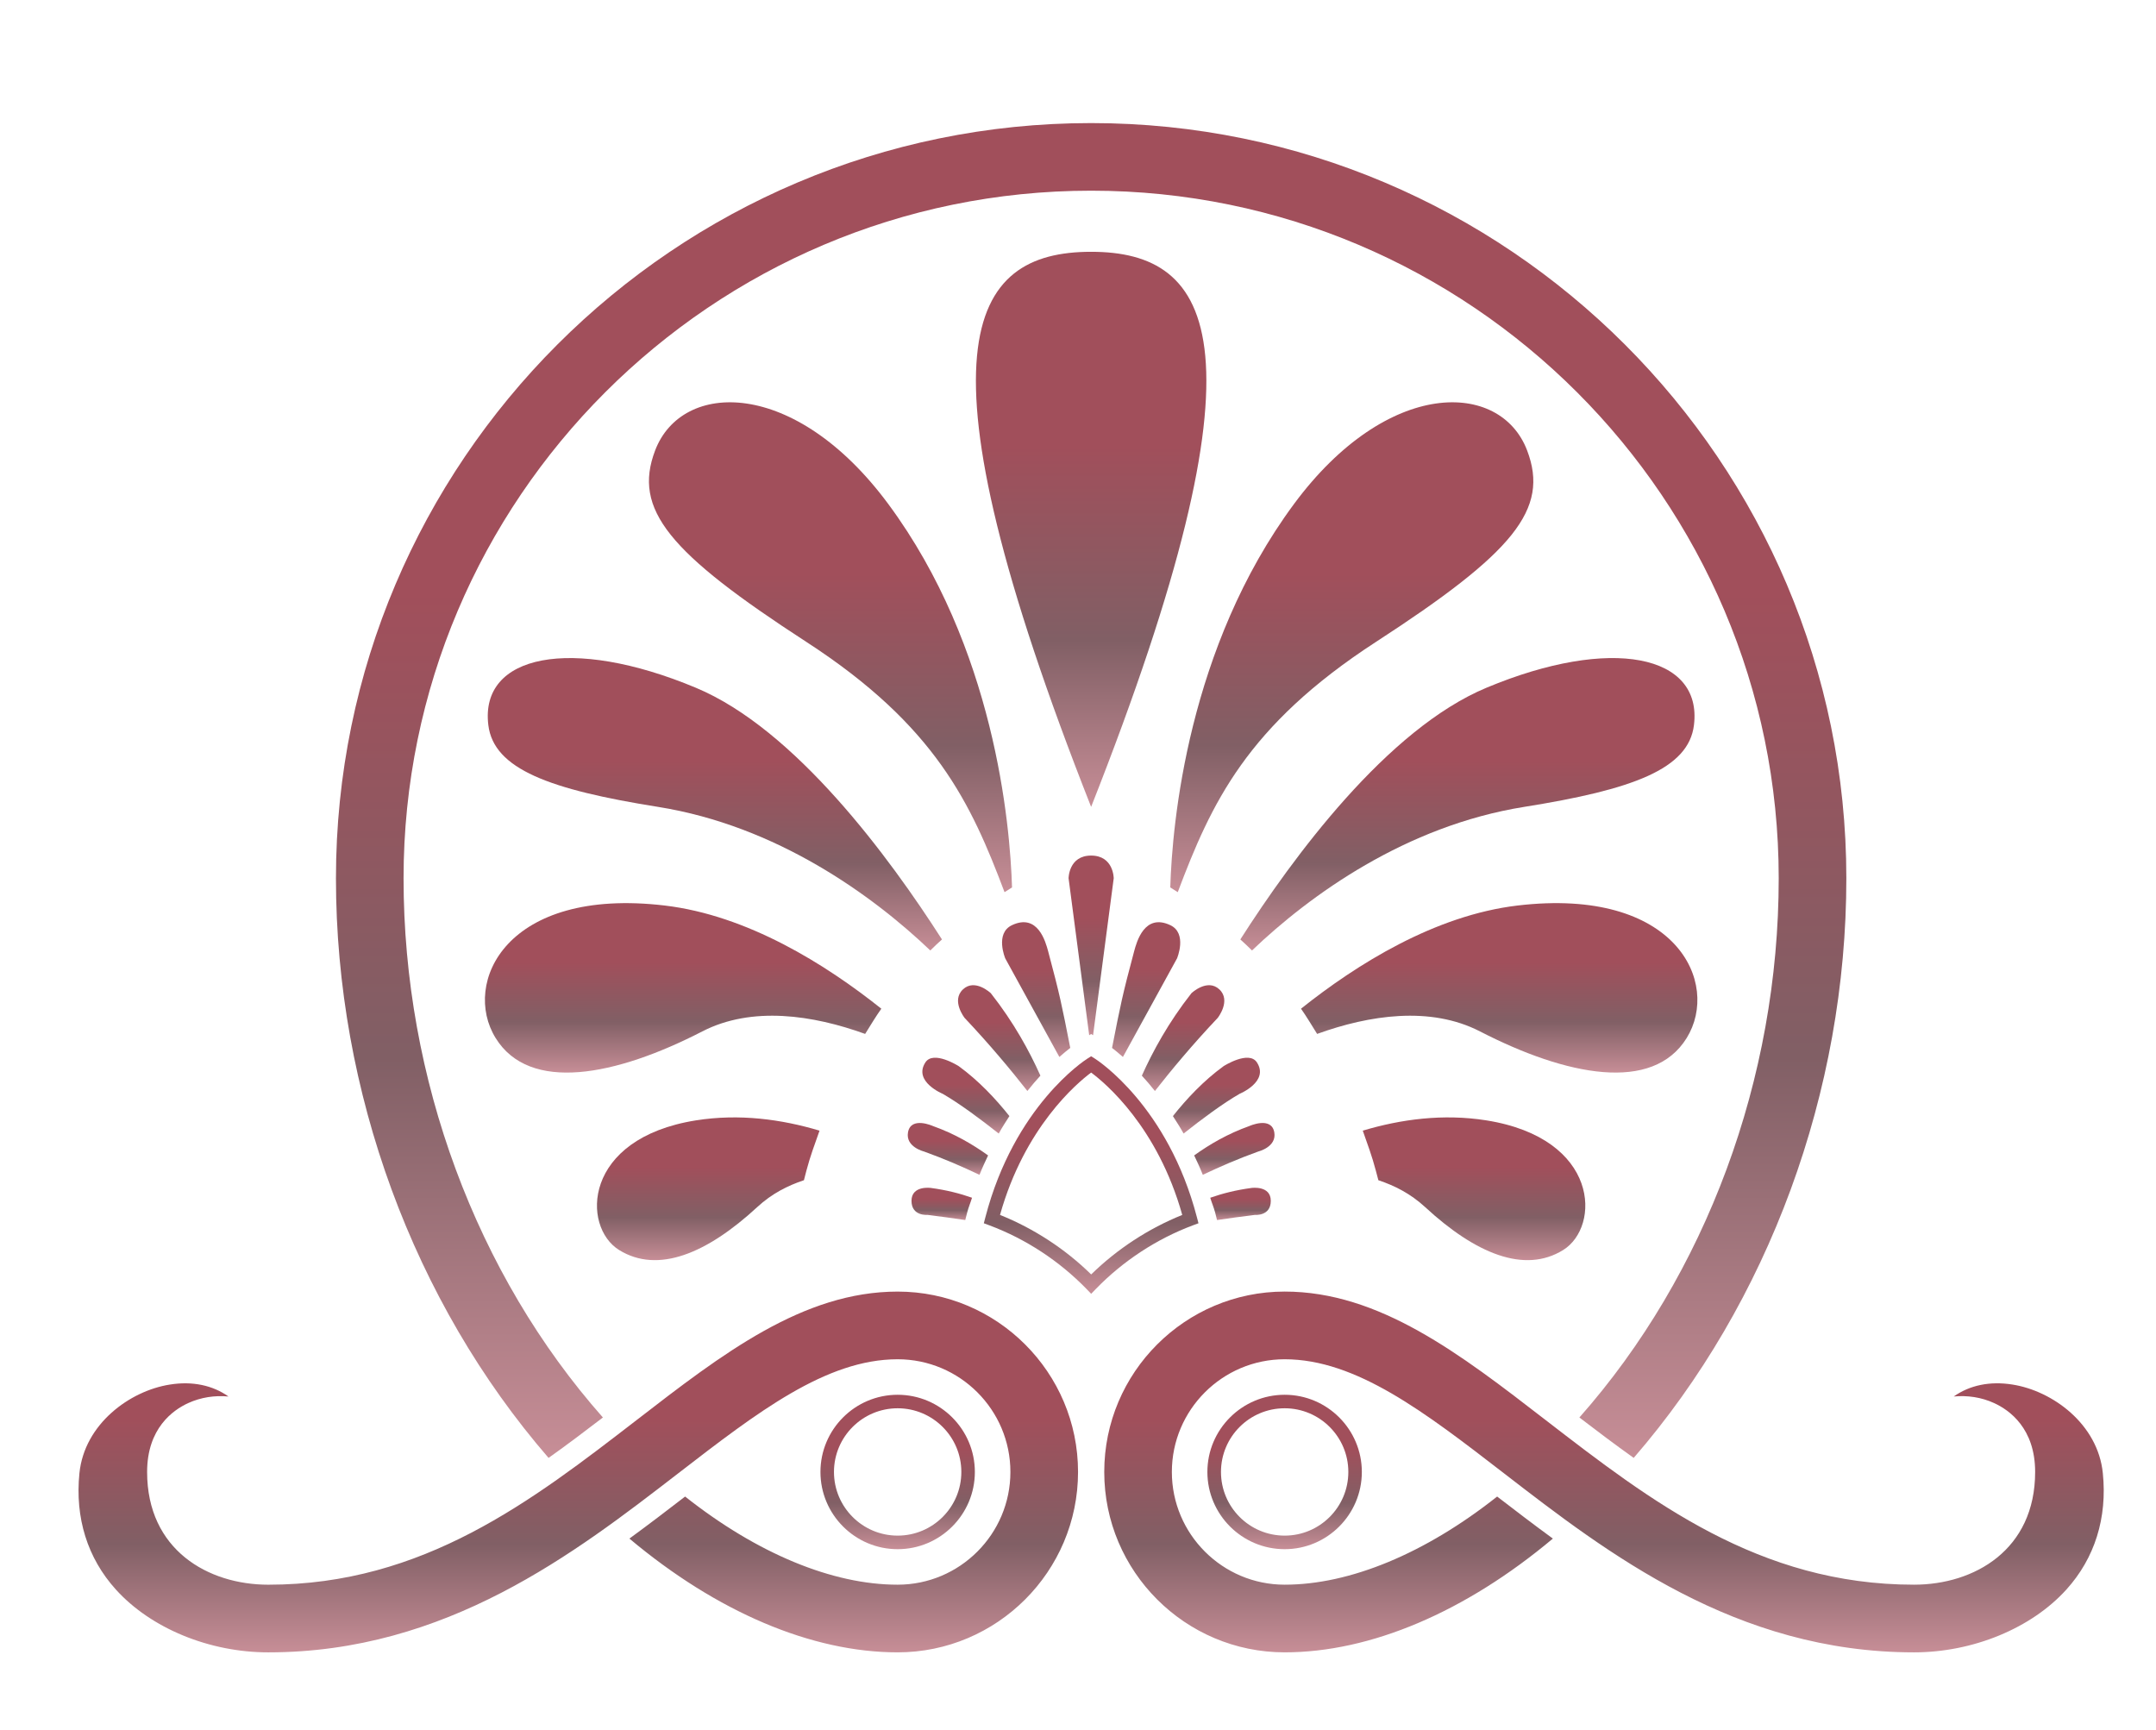
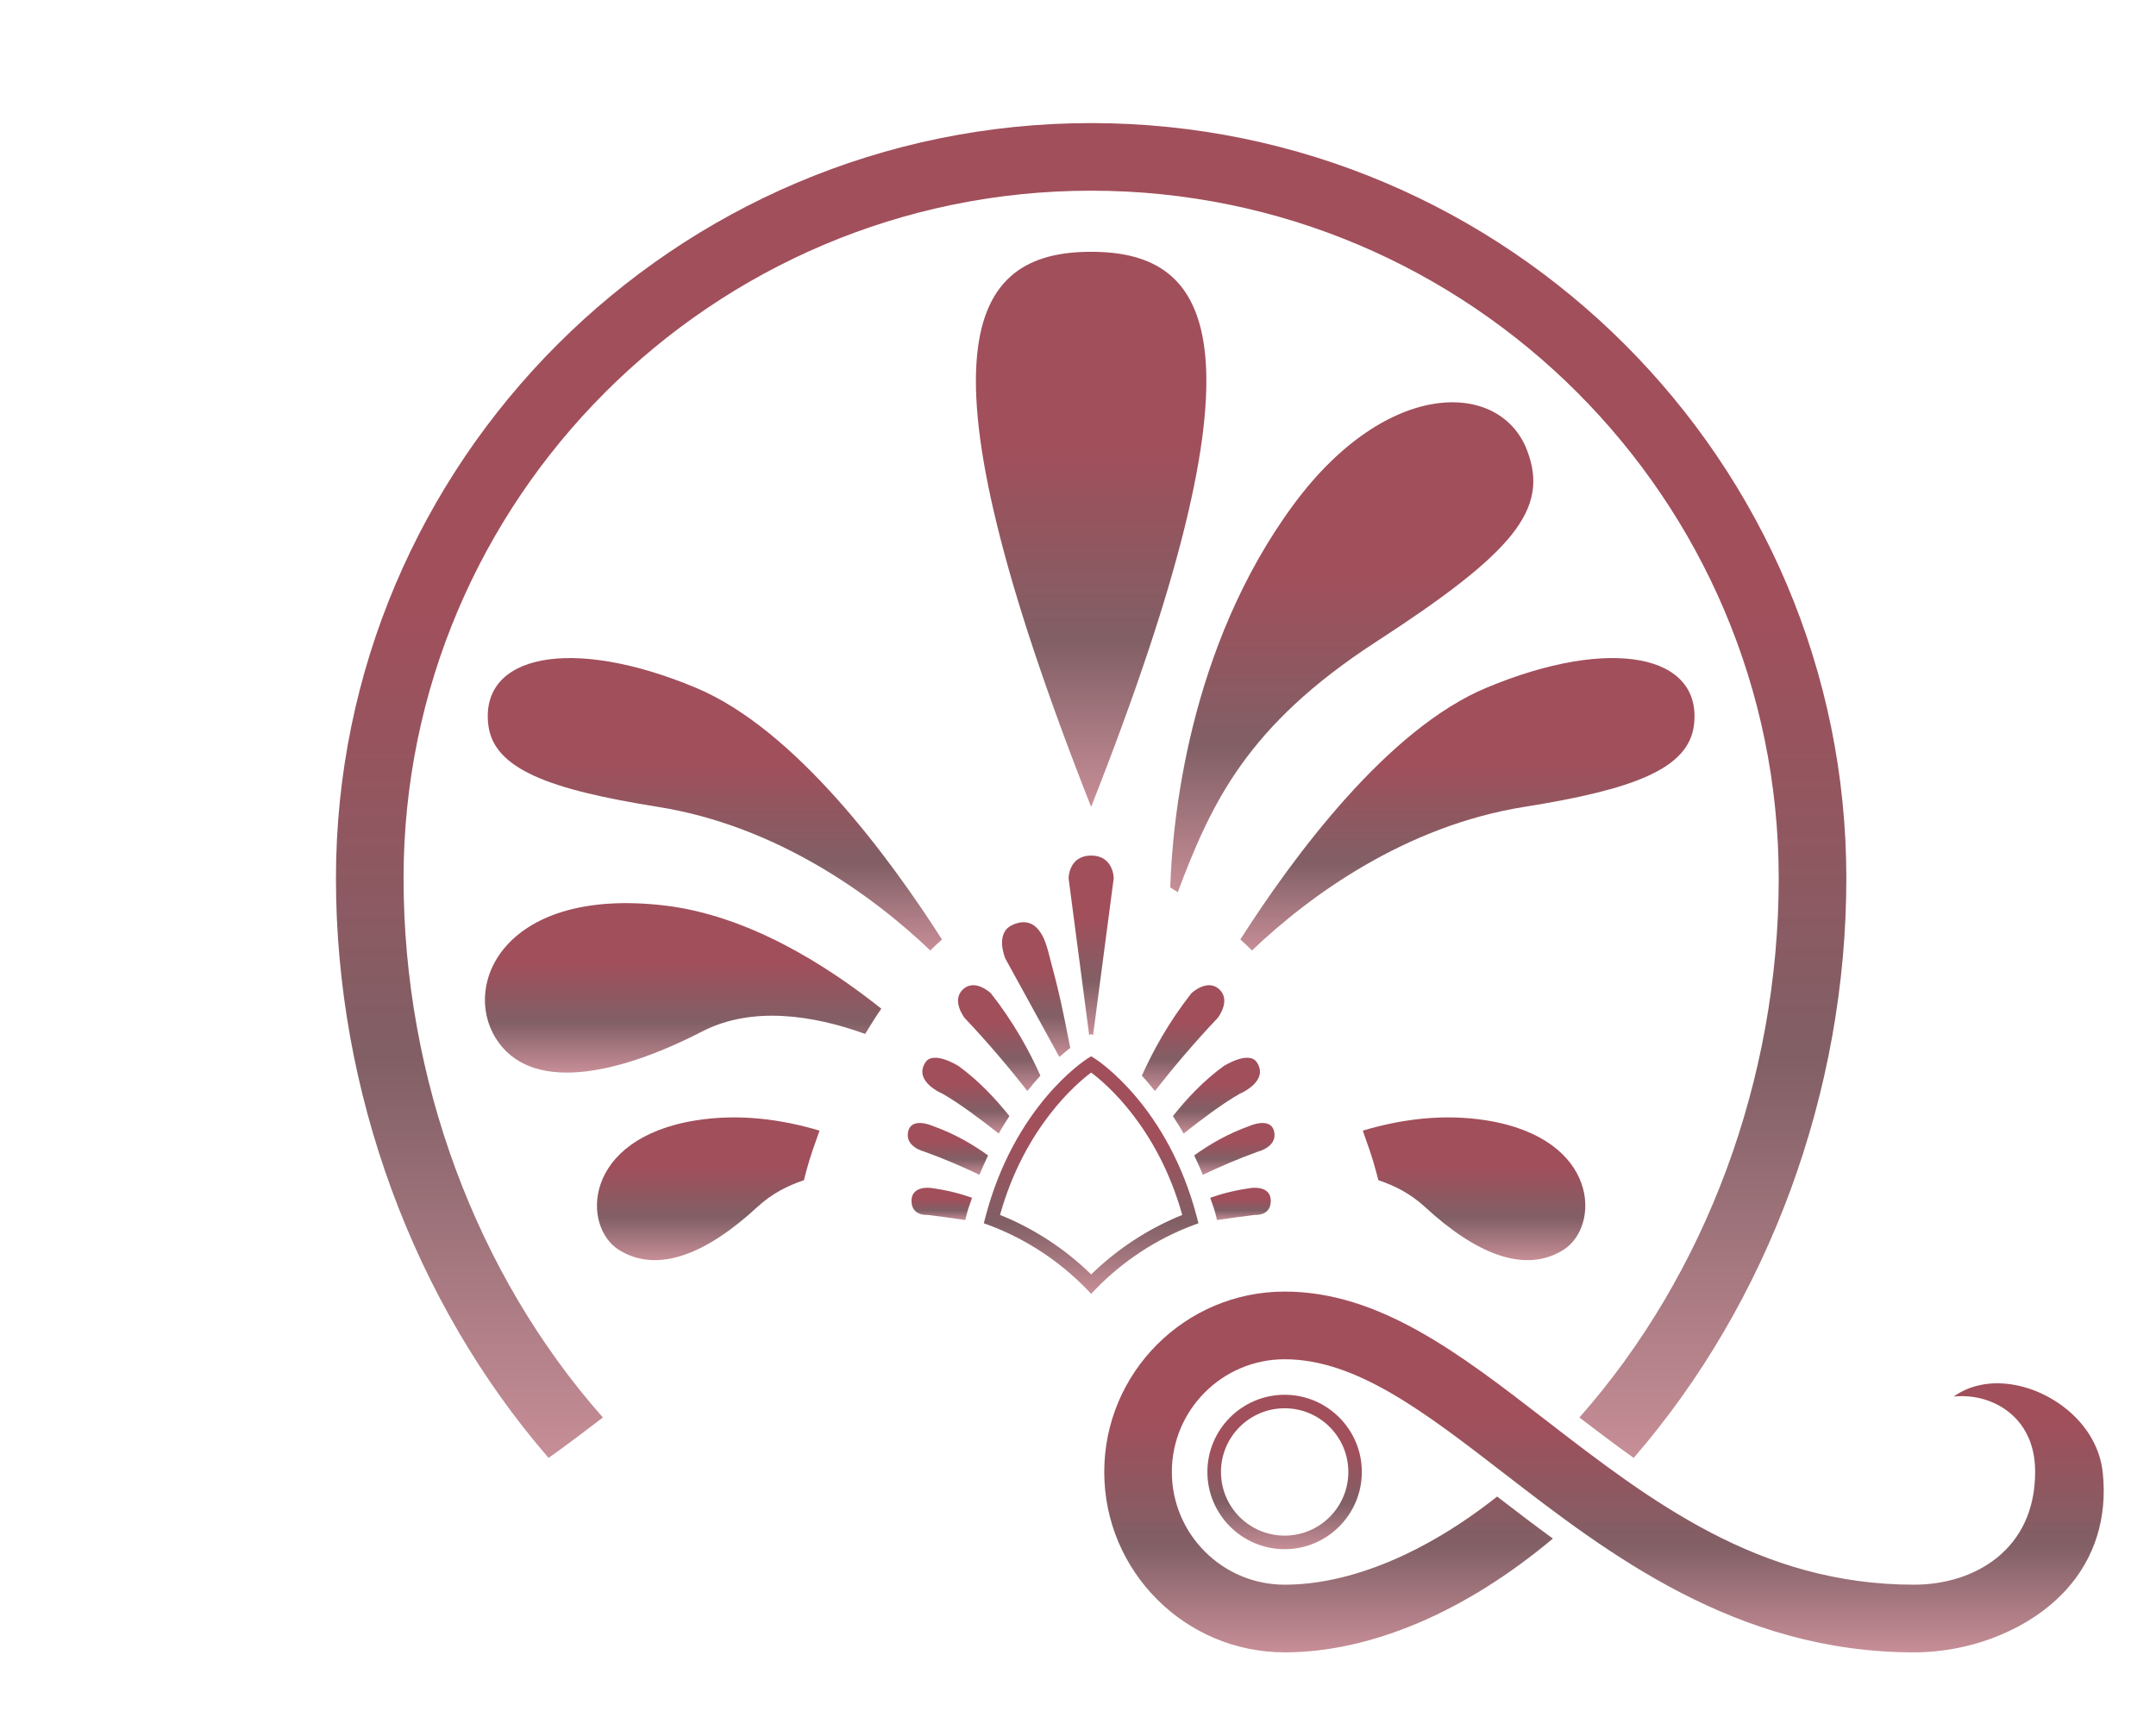
<svg xmlns="http://www.w3.org/2000/svg" version="1.1" id="Layer_1" x="0px" y="0px" width="140.983px" height="113.114px" viewBox="0 0 140.983 113.114" style="enable-background:new 0 0 140.983 113.114;" xml:space="preserve">
  <g>
    <linearGradient id="SVGID_1_" gradientUnits="userSpaceOnUse" x1="71.351" y1="95.332" x2="71.351" y2="8.048">
      <stop offset="0" style="stop-color:#C78E97" />
      <stop offset="0.3" style="stop-color:#815F65" />
      <stop offset="0.65" style="stop-color:#A14F5B" />
      <stop offset="1" style="stop-color:#A14F5B" />
    </linearGradient>
    <path style="fill:url(#SVGID_1_);" d="M120.734,57.432c0-27.231-22.153-49.384-49.384-49.384   c-27.228,0-49.382,22.153-49.382,49.384c0,13.948,5.072,27.706,13.903,37.9c1.204-0.854,2.384-1.747,3.553-2.642   c-8.276-9.357-13.035-22.145-13.035-35.258c0-24.792,20.171-44.963,44.961-44.963c24.792,0,44.962,20.171,44.962,44.963   c0,13.114-4.758,25.901-13.034,35.258c1.167,0.895,2.35,1.787,3.551,2.642C115.66,85.138,120.734,71.38,120.734,57.432z" />
    <linearGradient id="SVGID_2_" gradientUnits="userSpaceOnUse" x1="37.815" y1="108.048" x2="37.815" y2="84.457">
      <stop offset="0" style="stop-color:#C78E97" />
      <stop offset="0.3" style="stop-color:#815F65" />
      <stop offset="0.65" style="stop-color:#A14F5B" />
      <stop offset="1" style="stop-color:#A14F5B" />
    </linearGradient>
-     <path style="fill:url(#SVGID_2_);" d="M58.698,84.457c-6.189,0-11.47,4.075-17.062,8.396c-6.857,5.292-13.948,10.771-24.092,10.771   c-3.943,0-7.924-2.279-7.924-7.372c0-2.85,1.682-4.045,2.686-4.504c0.833-0.38,1.743-0.515,2.635-0.43   c-1.028-0.731-2.357-1.02-3.836-0.781c-2.622,0.411-5.584,2.58-5.911,5.792c-0.297,2.923,0.525,5.555,2.382,7.61   c2.289,2.534,6.106,4.109,9.967,4.109c11.651,0,20.048-6.49,26.796-11.699c5.193-4.008,9.679-7.467,14.358-7.467   c4.066,0,7.374,3.303,7.374,7.369s-3.308,7.372-7.374,7.372c-4.271,0-9.189-2.04-13.897-5.764   c-1.163,0.896-2.375,1.823-3.642,2.749c5.722,4.805,11.922,7.439,17.539,7.439c6.504,0,11.797-5.292,11.797-11.797   S65.202,84.457,58.698,84.457z" />
    <linearGradient id="SVGID_3_" gradientUnits="userSpaceOnUse" x1="104.887" y1="108.048" x2="104.887" y2="84.457">
      <stop offset="0" style="stop-color:#C78E97" />
      <stop offset="0.3" style="stop-color:#815F65" />
      <stop offset="0.65" style="stop-color:#A14F5B" />
      <stop offset="1" style="stop-color:#A14F5B" />
    </linearGradient>
    <path style="fill:url(#SVGID_3_);" d="M131.597,90.536c-1.48-0.238-2.81,0.05-3.84,0.781c0.901-0.085,1.809,0.05,2.639,0.43   c1.005,0.459,2.684,1.654,2.684,4.504c0,5.093-3.974,7.372-7.92,7.372c-10.143,0-17.239-5.479-24.097-10.771   c-5.589-4.32-10.871-8.396-17.058-8.396c-6.505,0-11.797,5.289-11.797,11.794s5.292,11.797,11.797,11.797   c5.616,0,11.813-2.635,17.539-7.439c-1.271-0.926-2.479-1.854-3.644-2.749c-4.706,3.724-9.624,5.764-13.896,5.764   c-4.066,0-7.375-3.306-7.375-7.372s3.309-7.369,7.375-7.369c4.679,0,9.165,3.459,14.355,7.467   c6.747,5.209,15.146,11.699,26.799,11.699c3.857,0,7.679-1.575,9.967-4.109c1.857-2.056,2.679-4.688,2.381-7.61   C137.183,93.116,134.217,90.947,131.597,90.536z" />
    <linearGradient id="SVGID_4_" gradientUnits="userSpaceOnUse" x1="84.002" y1="101.301" x2="84.002" y2="91.204">
      <stop offset="0" style="stop-color:#C78E97" />
      <stop offset="0.3" style="stop-color:#815F65" />
      <stop offset="0.65" style="stop-color:#A14F5B" />
      <stop offset="1" style="stop-color:#A14F5B" />
    </linearGradient>
    <path style="fill:url(#SVGID_4_);" d="M78.952,96.251c0,2.785,2.268,5.05,5.053,5.05c2.782,0,5.047-2.265,5.047-5.05   c0-2.782-2.265-5.047-5.047-5.047C81.22,91.204,78.952,93.469,78.952,96.251z M88.169,96.251c0,2.301-1.869,4.164-4.164,4.164   c-2.298,0-4.164-1.863-4.164-4.164c0-2.298,1.866-4.164,4.164-4.164C86.3,92.087,88.169,93.953,88.169,96.251z" />
    <linearGradient id="SVGID_5_" gradientUnits="userSpaceOnUse" x1="58.698" y1="101.301" x2="58.698" y2="91.204">
      <stop offset="0" style="stop-color:#C78E97" />
      <stop offset="0.3" style="stop-color:#815F65" />
      <stop offset="0.65" style="stop-color:#A14F5B" />
      <stop offset="1" style="stop-color:#A14F5B" />
    </linearGradient>
-     <path style="fill:url(#SVGID_5_);" d="M63.747,96.251c0-2.782-2.264-5.047-5.048-5.047c-2.785,0-5.049,2.265-5.049,5.047   c0,2.785,2.264,5.05,5.049,5.05C61.482,101.301,63.747,99.036,63.747,96.251z M54.534,96.251c0-2.298,1.868-4.164,4.164-4.164   c2.297,0,4.165,1.866,4.165,4.164c0,2.301-1.868,4.164-4.165,4.164C56.402,100.415,54.534,98.552,54.534,96.251z" />
    <linearGradient id="SVGID_6_" gradientUnits="userSpaceOnUse" x1="71.352" y1="84.602" x2="71.352" y2="69.069">
      <stop offset="0" style="stop-color:#C78E97" />
      <stop offset="0.3" style="stop-color:#815F65" />
      <stop offset="0.65" style="stop-color:#A14F5B" />
      <stop offset="1" style="stop-color:#A14F5B" />
    </linearGradient>
    <path style="fill:url(#SVGID_6_);" d="M78.37,79.99l-0.102-0.39c-1.894-7.271-6.485-10.259-6.678-10.381l-0.241-0.15l-0.237,0.15   c-0.195,0.122-4.786,3.11-6.678,10.381l-0.101,0.39l0.372,0.138c2.367,0.886,4.556,2.322,6.332,4.146l0.315,0.328l0.317-0.328   c1.777-1.826,3.965-3.26,6.326-4.146L78.37,79.99z M71.353,83.336c-1.708-1.673-3.755-3.006-5.961-3.892   c1.608-5.739,5.03-8.619,5.958-9.309c0.931,0.687,4.348,3.555,5.959,9.309C75.111,80.33,73.064,81.663,71.353,83.336z" />
    <linearGradient id="SVGID_7_" gradientUnits="userSpaceOnUse" x1="71.351" y1="52.762" x2="71.351" y2="16.465">
      <stop offset="0" style="stop-color:#C78E97" />
      <stop offset="0.3" style="stop-color:#815F65" />
      <stop offset="0.65" style="stop-color:#A14F5B" />
      <stop offset="1" style="stop-color:#A14F5B" />
    </linearGradient>
    <path style="fill:url(#SVGID_7_);" d="M71.35,16.465c-7.985,0-11.916,6.083,0,36.297C83.267,22.547,79.338,16.465,71.35,16.465z" />
    <linearGradient id="SVGID_8_" gradientUnits="userSpaceOnUse" x1="46.312" y1="82.4" x2="46.312" y2="73.066">
      <stop offset="0" style="stop-color:#C78E97" />
      <stop offset="0.3" style="stop-color:#815F65" />
      <stop offset="0.65" style="stop-color:#A14F5B" />
      <stop offset="1" style="stop-color:#A14F5B" />
    </linearGradient>
    <path style="fill:url(#SVGID_8_);" d="M45.508,73.261c-7.423,1.184-7.479,6.959-5.022,8.479c2.536,1.569,5.741,0.23,9.032-2.81   c0.956-0.883,1.993-1.403,3.052-1.756l0.159-0.616c0.247-0.938,0.559-1.773,0.861-2.625C51.112,73.19,48.345,72.811,45.508,73.261z   " />
    <linearGradient id="SVGID_9_" gradientUnits="userSpaceOnUse" x1="44.67" y1="70.137" x2="44.67" y2="59.056">
      <stop offset="0" style="stop-color:#C78E97" />
      <stop offset="0.3" style="stop-color:#815F65" />
      <stop offset="0.65" style="stop-color:#A14F5B" />
      <stop offset="1" style="stop-color:#A14F5B" />
    </linearGradient>
    <path style="fill:url(#SVGID_9_);" d="M57.631,65.959c-3.652-2.91-8.753-6.106-14.166-6.747   c-10.379-1.226-13.275,5.068-11.057,8.662c2.22,3.595,7.841,2.494,13.514-0.429c3.259-1.679,7.251-1.066,10.651,0.163   C56.926,67.041,57.271,66.465,57.631,65.959z" />
    <linearGradient id="SVGID_10_" gradientUnits="userSpaceOnUse" x1="46.746" y1="62.15" x2="46.746" y2="43.031">
      <stop offset="0" style="stop-color:#C78E97" />
      <stop offset="0.3" style="stop-color:#815F65" />
      <stop offset="0.65" style="stop-color:#A14F5B" />
      <stop offset="1" style="stop-color:#A14F5B" />
    </linearGradient>
    <path style="fill:url(#SVGID_10_);" d="M61.596,61.431c-3.438-5.371-9.599-13.755-16.104-16.463   c-8.138-3.398-14.123-2.164-13.56,2.442c0.352,2.883,4.008,4.223,11.104,5.353c7.746,1.238,14,5.767,17.798,9.388   C61.101,61.881,61.341,61.663,61.596,61.431z" />
    <linearGradient id="SVGID_11_" gradientUnits="userSpaceOnUse" x1="54.306" y1="58.339" x2="54.306" y2="26.307">
      <stop offset="0" style="stop-color:#C78E97" />
      <stop offset="0.3" style="stop-color:#815F65" />
      <stop offset="0.65" style="stop-color:#A14F5B" />
      <stop offset="1" style="stop-color:#A14F5B" />
    </linearGradient>
-     <path style="fill:url(#SVGID_11_);" d="M42.839,29.457c-1.468,3.857,0.897,6.686,9.903,12.526   c8.443,5.481,10.755,10.553,12.946,16.356l0.49-0.31c-0.131-4.194-1.15-15.691-8.095-25.076   C51.978,24.708,44.587,24.86,42.839,29.457z" />
    <linearGradient id="SVGID_12_" gradientUnits="userSpaceOnUse" x1="96.389" y1="82.4" x2="96.389" y2="73.066">
      <stop offset="0" style="stop-color:#C78E97" />
      <stop offset="0.3" style="stop-color:#815F65" />
      <stop offset="0.65" style="stop-color:#A14F5B" />
      <stop offset="1" style="stop-color:#A14F5B" />
    </linearGradient>
    <path style="fill:url(#SVGID_12_);" d="M90.133,77.174c1.058,0.353,2.096,0.873,3.056,1.756c3.29,3.04,6.495,4.379,9.026,2.81   c2.457-1.52,2.402-7.295-5.019-8.479c-2.838-0.45-5.604-0.07-8.083,0.672c0.3,0.852,0.612,1.688,0.857,2.625L90.133,77.174z" />
    <linearGradient id="SVGID_13_" gradientUnits="userSpaceOnUse" x1="98.034" y1="70.137" x2="98.034" y2="59.056">
      <stop offset="0" style="stop-color:#C78E97" />
      <stop offset="0.3" style="stop-color:#815F65" />
      <stop offset="0.65" style="stop-color:#A14F5B" />
      <stop offset="1" style="stop-color:#A14F5B" />
    </linearGradient>
-     <path style="fill:url(#SVGID_13_);" d="M96.779,67.445c5.675,2.923,11.294,4.023,13.516,0.429   c2.219-3.594-0.677-9.888-11.059-8.662c-5.411,0.641-10.51,3.837-14.162,6.747c0.358,0.506,0.698,1.082,1.054,1.649   C89.529,66.379,93.519,65.767,96.779,67.445z" />
    <linearGradient id="SVGID_14_" gradientUnits="userSpaceOnUse" x1="95.956" y1="62.15" x2="95.956" y2="43.031">
      <stop offset="0" style="stop-color:#C78E97" />
      <stop offset="0.3" style="stop-color:#815F65" />
      <stop offset="0.65" style="stop-color:#A14F5B" />
      <stop offset="1" style="stop-color:#A14F5B" />
    </linearGradient>
    <path style="fill:url(#SVGID_14_);" d="M110.77,47.409c0.561-4.605-5.42-5.84-13.559-2.442   c-6.505,2.708-12.67,11.092-16.104,16.463c0.254,0.232,0.493,0.45,0.763,0.72c3.793-3.622,10.051-8.15,17.797-9.388   C106.762,51.632,110.421,50.292,110.77,47.409z" />
    <linearGradient id="SVGID_15_" gradientUnits="userSpaceOnUse" x1="88.395" y1="58.339" x2="88.395" y2="26.307">
      <stop offset="0" style="stop-color:#C78E97" />
      <stop offset="0.3" style="stop-color:#815F65" />
      <stop offset="0.65" style="stop-color:#A14F5B" />
      <stop offset="1" style="stop-color:#A14F5B" />
    </linearGradient>
    <path style="fill:url(#SVGID_15_);" d="M89.962,41.983c9.002-5.84,11.37-8.668,9.899-12.526c-1.746-4.597-9.137-4.75-15.243,3.496   c-6.94,9.385-7.964,20.882-8.093,25.076l0.49,0.31C79.203,52.536,81.52,47.464,89.962,41.983z" />
    <linearGradient id="SVGID_16_" gradientUnits="userSpaceOnUse" x1="71.352" y1="67.693" x2="71.352" y2="55.946">
      <stop offset="0" style="stop-color:#C78E97" />
      <stop offset="0.3" style="stop-color:#815F65" />
      <stop offset="0.65" style="stop-color:#A14F5B" />
      <stop offset="1" style="stop-color:#A14F5B" />
    </linearGradient>
    <path style="fill:url(#SVGID_16_);" d="M71.35,67.611l0.127,0.082l1.35-10.261c0,0,0-1.486-1.477-1.486   c-1.474,0-1.474,1.486-1.474,1.486l1.348,10.261L71.35,67.611z" />
    <linearGradient id="SVGID_17_" gradientUnits="userSpaceOnUse" x1="61.583" y1="79.778" x2="61.583" y2="77.668">
      <stop offset="0" style="stop-color:#C78E97" />
      <stop offset="0.3" style="stop-color:#815F65" />
      <stop offset="0.65" style="stop-color:#A14F5B" />
      <stop offset="1" style="stop-color:#A14F5B" />
    </linearGradient>
    <path style="fill:url(#SVGID_17_);" d="M59.604,78.522c0,1.018,1.042,0.919,1.042,0.919c0.884,0.11,1.711,0.224,2.473,0.337   l0.124-0.487c0.09-0.346,0.217-0.637,0.318-0.971c-0.781-0.276-1.681-0.506-2.695-0.641C60.866,77.68,59.604,77.499,59.604,78.522z   " />
    <linearGradient id="SVGID_18_" gradientUnits="userSpaceOnUse" x1="61.986" y1="76.821" x2="61.986" y2="73.432">
      <stop offset="0" style="stop-color:#C78E97" />
      <stop offset="0.3" style="stop-color:#815F65" />
      <stop offset="0.65" style="stop-color:#A14F5B" />
      <stop offset="1" style="stop-color:#A14F5B" />
    </linearGradient>
    <path style="fill:url(#SVGID_18_);" d="M64.612,75.553c-1.007-0.723-2.192-1.418-3.605-1.921c0,0-1.446-0.658-1.632,0.414   c-0.168,0.953,1.036,1.247,1.036,1.247c1.313,0.472,2.542,1.005,3.639,1.528C64.226,76.371,64.419,75.967,64.612,75.553z" />
    <linearGradient id="SVGID_19_" gradientUnits="userSpaceOnUse" x1="63.16" y1="74.122" x2="63.16" y2="69.165">
      <stop offset="0" style="stop-color:#C78E97" />
      <stop offset="0.3" style="stop-color:#815F65" />
      <stop offset="0.65" style="stop-color:#A14F5B" />
      <stop offset="1" style="stop-color:#A14F5B" />
    </linearGradient>
    <path style="fill:url(#SVGID_19_);" d="M66.006,72.982c-0.893-1.125-2.004-2.313-3.315-3.267c0,0-1.659-1.061-2.183-0.238   c-0.801,1.25,1.134,2.046,1.134,2.046c1.089,0.629,2.442,1.631,3.666,2.599C65.536,73.708,65.771,73.35,66.006,72.982z" />
    <linearGradient id="SVGID_20_" gradientUnits="userSpaceOnUse" x1="65.339" y1="71.34" x2="65.339" y2="64.423">
      <stop offset="0" style="stop-color:#C78E97" />
      <stop offset="0.3" style="stop-color:#815F65" />
      <stop offset="0.65" style="stop-color:#A14F5B" />
      <stop offset="1" style="stop-color:#A14F5B" />
    </linearGradient>
    <path style="fill:url(#SVGID_20_);" d="M68.033,70.338c-0.714-1.597-1.74-3.483-3.243-5.393c0,0-1.041-0.987-1.822-0.248   c-0.784,0.735,0.11,1.866,0.11,1.866c1.632,1.728,3.024,3.4,4.103,4.776C67.477,70.966,67.756,70.639,68.033,70.338z" />
    <linearGradient id="SVGID_21_" gradientUnits="userSpaceOnUse" x1="67.755" y1="69.115" x2="67.755" y2="60.304">
      <stop offset="0" style="stop-color:#C78E97" />
      <stop offset="0.3" style="stop-color:#815F65" />
      <stop offset="0.65" style="stop-color:#A14F5B" />
      <stop offset="1" style="stop-color:#A14F5B" />
    </linearGradient>
    <path style="fill:url(#SVGID_21_);" d="M69.985,68.524c-0.553-2.811-0.674-3.436-1.445-6.318c-0.166-0.619-0.677-2.504-2.364-1.71   c-1.133,0.533-0.442,2.173-0.442,2.173l3.539,6.446C69.558,68.867,69.793,68.668,69.985,68.524z" />
    <linearGradient id="SVGID_22_" gradientUnits="userSpaceOnUse" x1="81.118" y1="79.778" x2="81.118" y2="77.668">
      <stop offset="0" style="stop-color:#C78E97" />
      <stop offset="0.3" style="stop-color:#815F65" />
      <stop offset="0.65" style="stop-color:#A14F5B" />
      <stop offset="1" style="stop-color:#A14F5B" />
    </linearGradient>
    <path style="fill:url(#SVGID_22_);" d="M81.839,77.68c-1.018,0.135-1.915,0.364-2.7,0.641c0.102,0.334,0.23,0.625,0.322,0.971   l0.122,0.487c0.761-0.113,1.588-0.227,2.477-0.337c0,0,1.038,0.099,1.038-0.919C83.098,77.499,81.839,77.68,81.839,77.68z" />
    <linearGradient id="SVGID_23_" gradientUnits="userSpaceOnUse" x1="80.716" y1="76.821" x2="80.716" y2="73.432">
      <stop offset="0" style="stop-color:#C78E97" />
      <stop offset="0.3" style="stop-color:#815F65" />
      <stop offset="0.65" style="stop-color:#A14F5B" />
      <stop offset="1" style="stop-color:#A14F5B" />
    </linearGradient>
    <path style="fill:url(#SVGID_23_);" d="M81.694,73.632c-1.412,0.503-2.598,1.198-3.606,1.921c0.196,0.414,0.39,0.818,0.564,1.269   c1.097-0.523,2.325-1.057,3.637-1.528c0,0,1.204-0.294,1.039-1.247C83.144,72.974,81.694,73.632,81.694,73.632z" />
    <linearGradient id="SVGID_24_" gradientUnits="userSpaceOnUse" x1="79.543" y1="74.122" x2="79.543" y2="69.165">
      <stop offset="0" style="stop-color:#C78E97" />
      <stop offset="0.3" style="stop-color:#815F65" />
      <stop offset="0.65" style="stop-color:#A14F5B" />
      <stop offset="1" style="stop-color:#A14F5B" />
    </linearGradient>
    <path style="fill:url(#SVGID_24_);" d="M81.061,71.523c0,0,1.937-0.796,1.134-2.046c-0.524-0.822-2.182,0.238-2.182,0.238   c-1.312,0.953-2.424,2.142-3.315,3.267c0.232,0.367,0.472,0.726,0.698,1.14C78.618,73.154,79.97,72.152,81.061,71.523z" />
    <linearGradient id="SVGID_25_" gradientUnits="userSpaceOnUse" x1="77.363" y1="71.34" x2="77.363" y2="64.423">
      <stop offset="0" style="stop-color:#C78E97" />
      <stop offset="0.3" style="stop-color:#815F65" />
      <stop offset="0.65" style="stop-color:#A14F5B" />
      <stop offset="1" style="stop-color:#A14F5B" />
    </linearGradient>
    <path style="fill:url(#SVGID_25_);" d="M79.626,66.563c0,0,0.896-1.131,0.11-1.866c-0.784-0.739-1.826,0.248-1.826,0.248   c-1.501,1.909-2.526,3.796-3.243,5.393c0.279,0.301,0.558,0.628,0.854,1.002C76.599,69.964,77.99,68.291,79.626,66.563z" />
    <linearGradient id="SVGID_26_" gradientUnits="userSpaceOnUse" x1="74.946" y1="69.115" x2="74.946" y2="60.304">
      <stop offset="0" style="stop-color:#C78E97" />
      <stop offset="0.3" style="stop-color:#815F65" />
      <stop offset="0.65" style="stop-color:#A14F5B" />
      <stop offset="1" style="stop-color:#A14F5B" />
    </linearGradient>
-     <path style="fill:url(#SVGID_26_);" d="M76.967,62.669c0,0,0.692-1.64-0.441-2.173c-1.688-0.794-2.198,1.091-2.364,1.71   c-0.773,2.883-0.89,3.508-1.444,6.318c0.191,0.144,0.429,0.343,0.711,0.591L76.967,62.669z" />
  </g>
</svg>